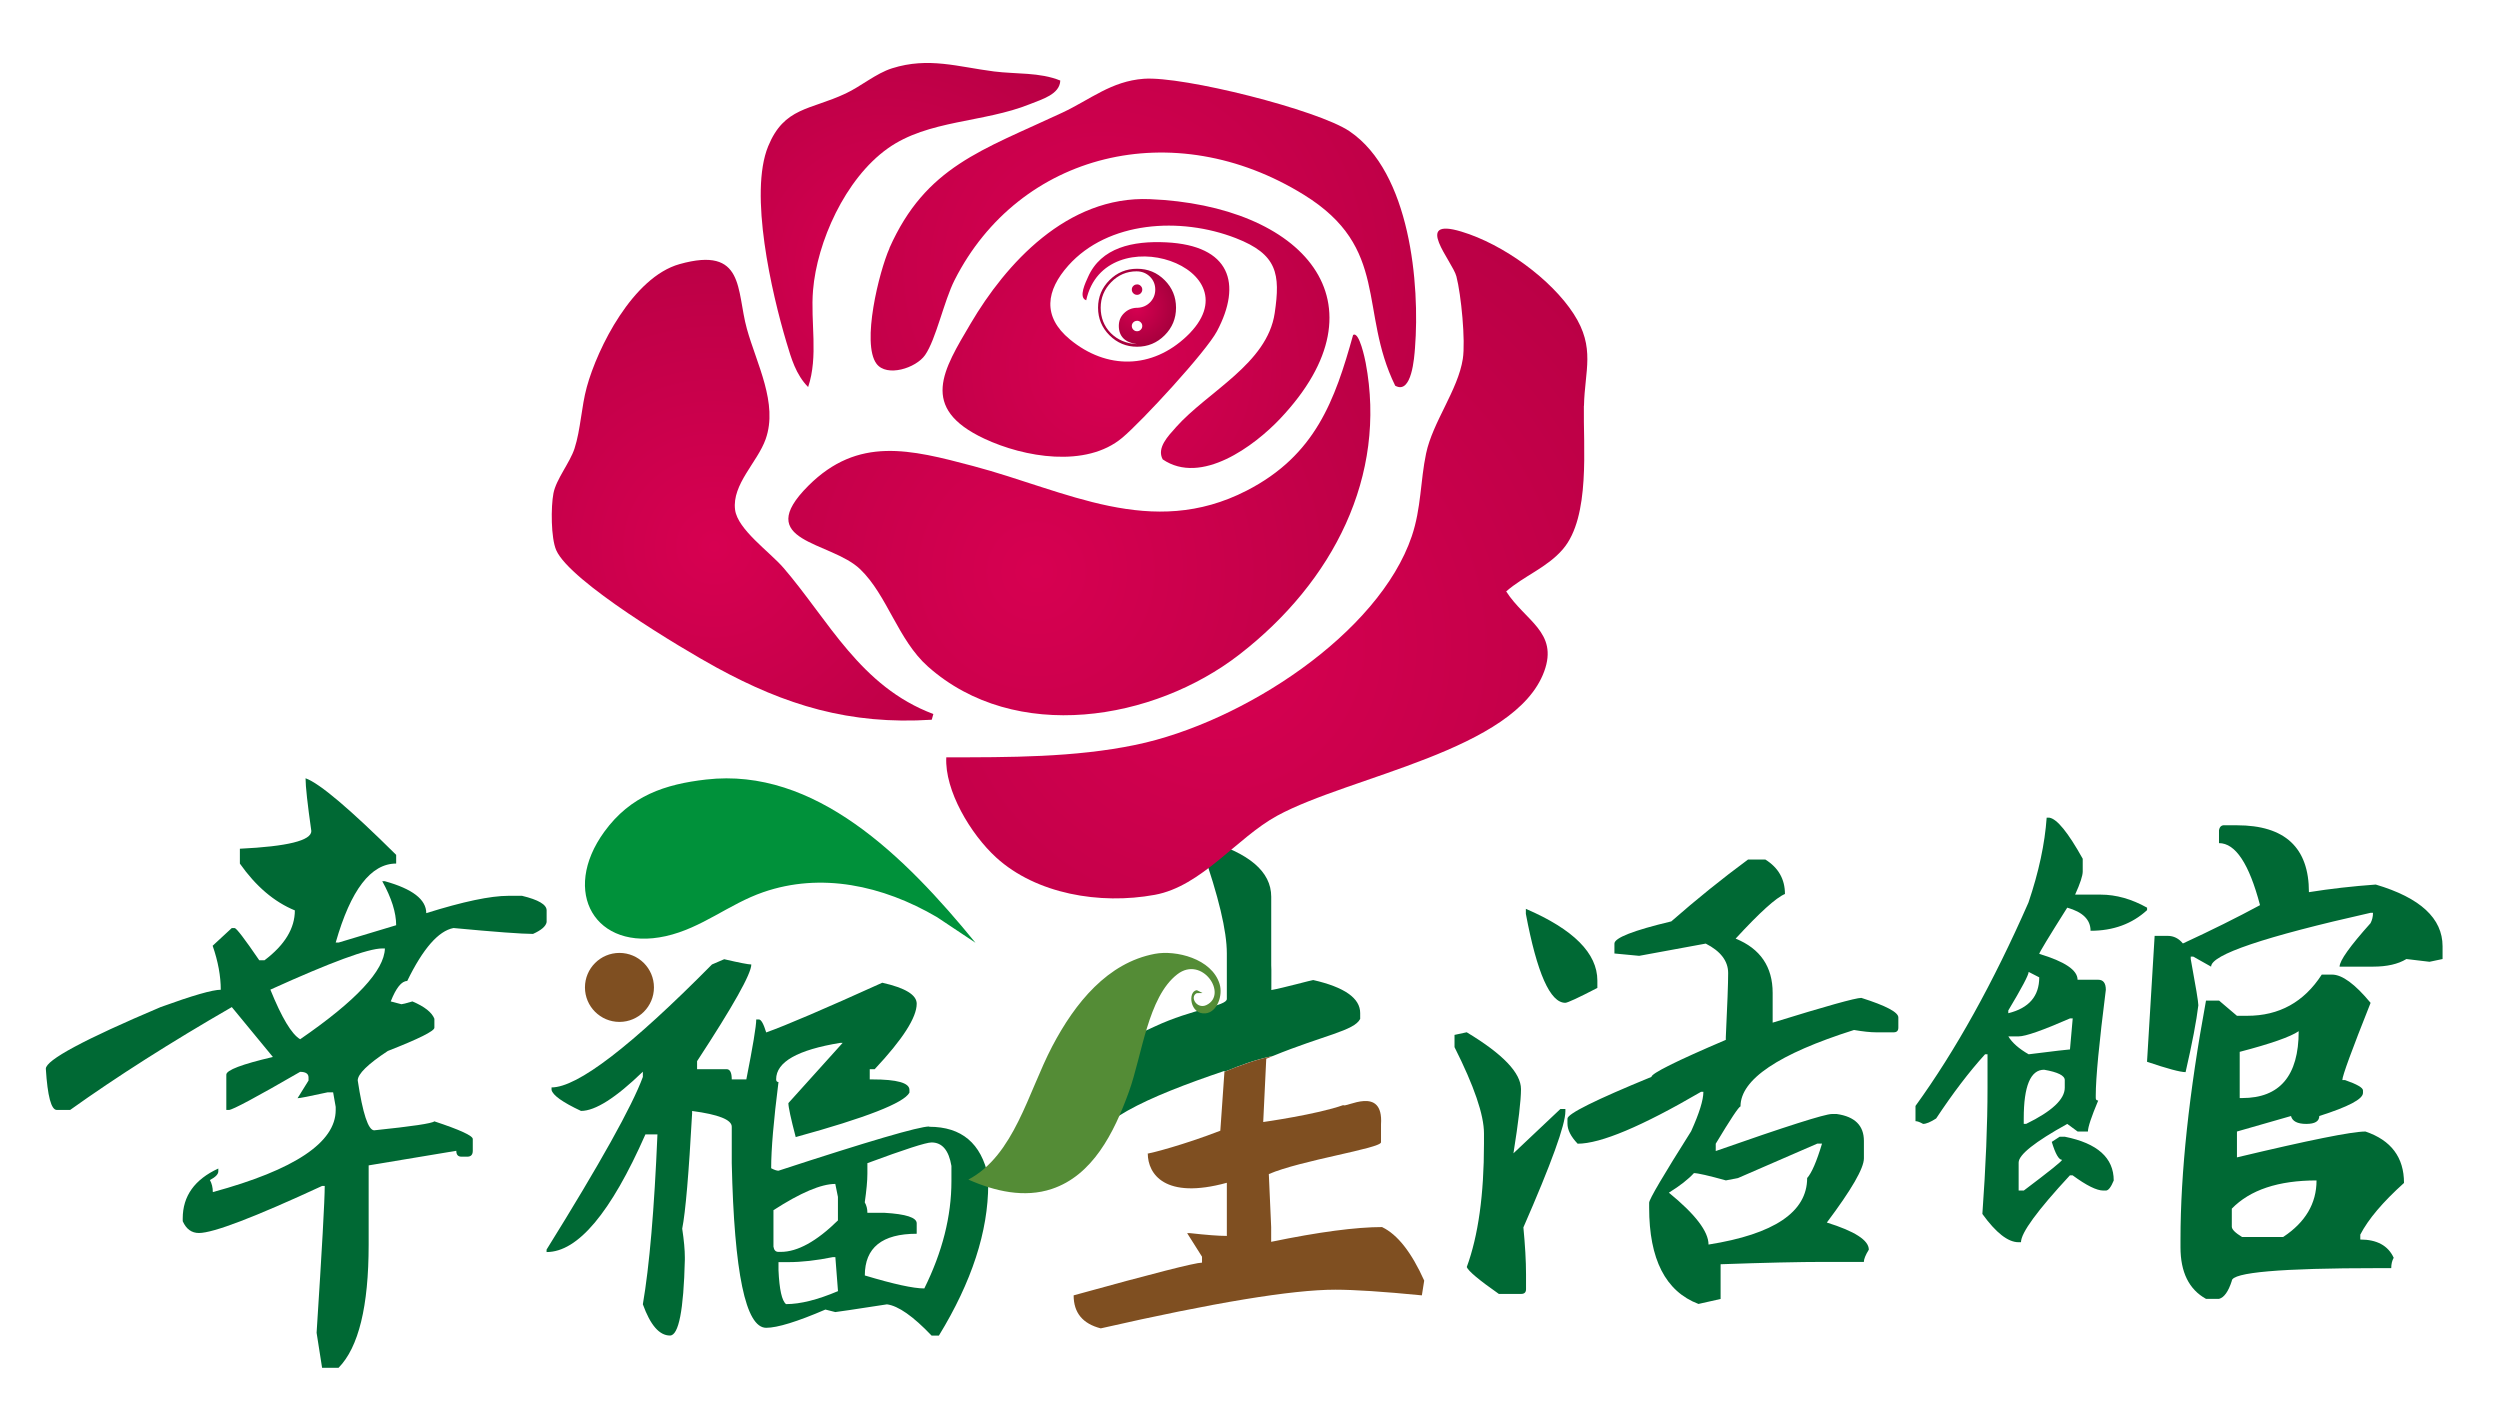
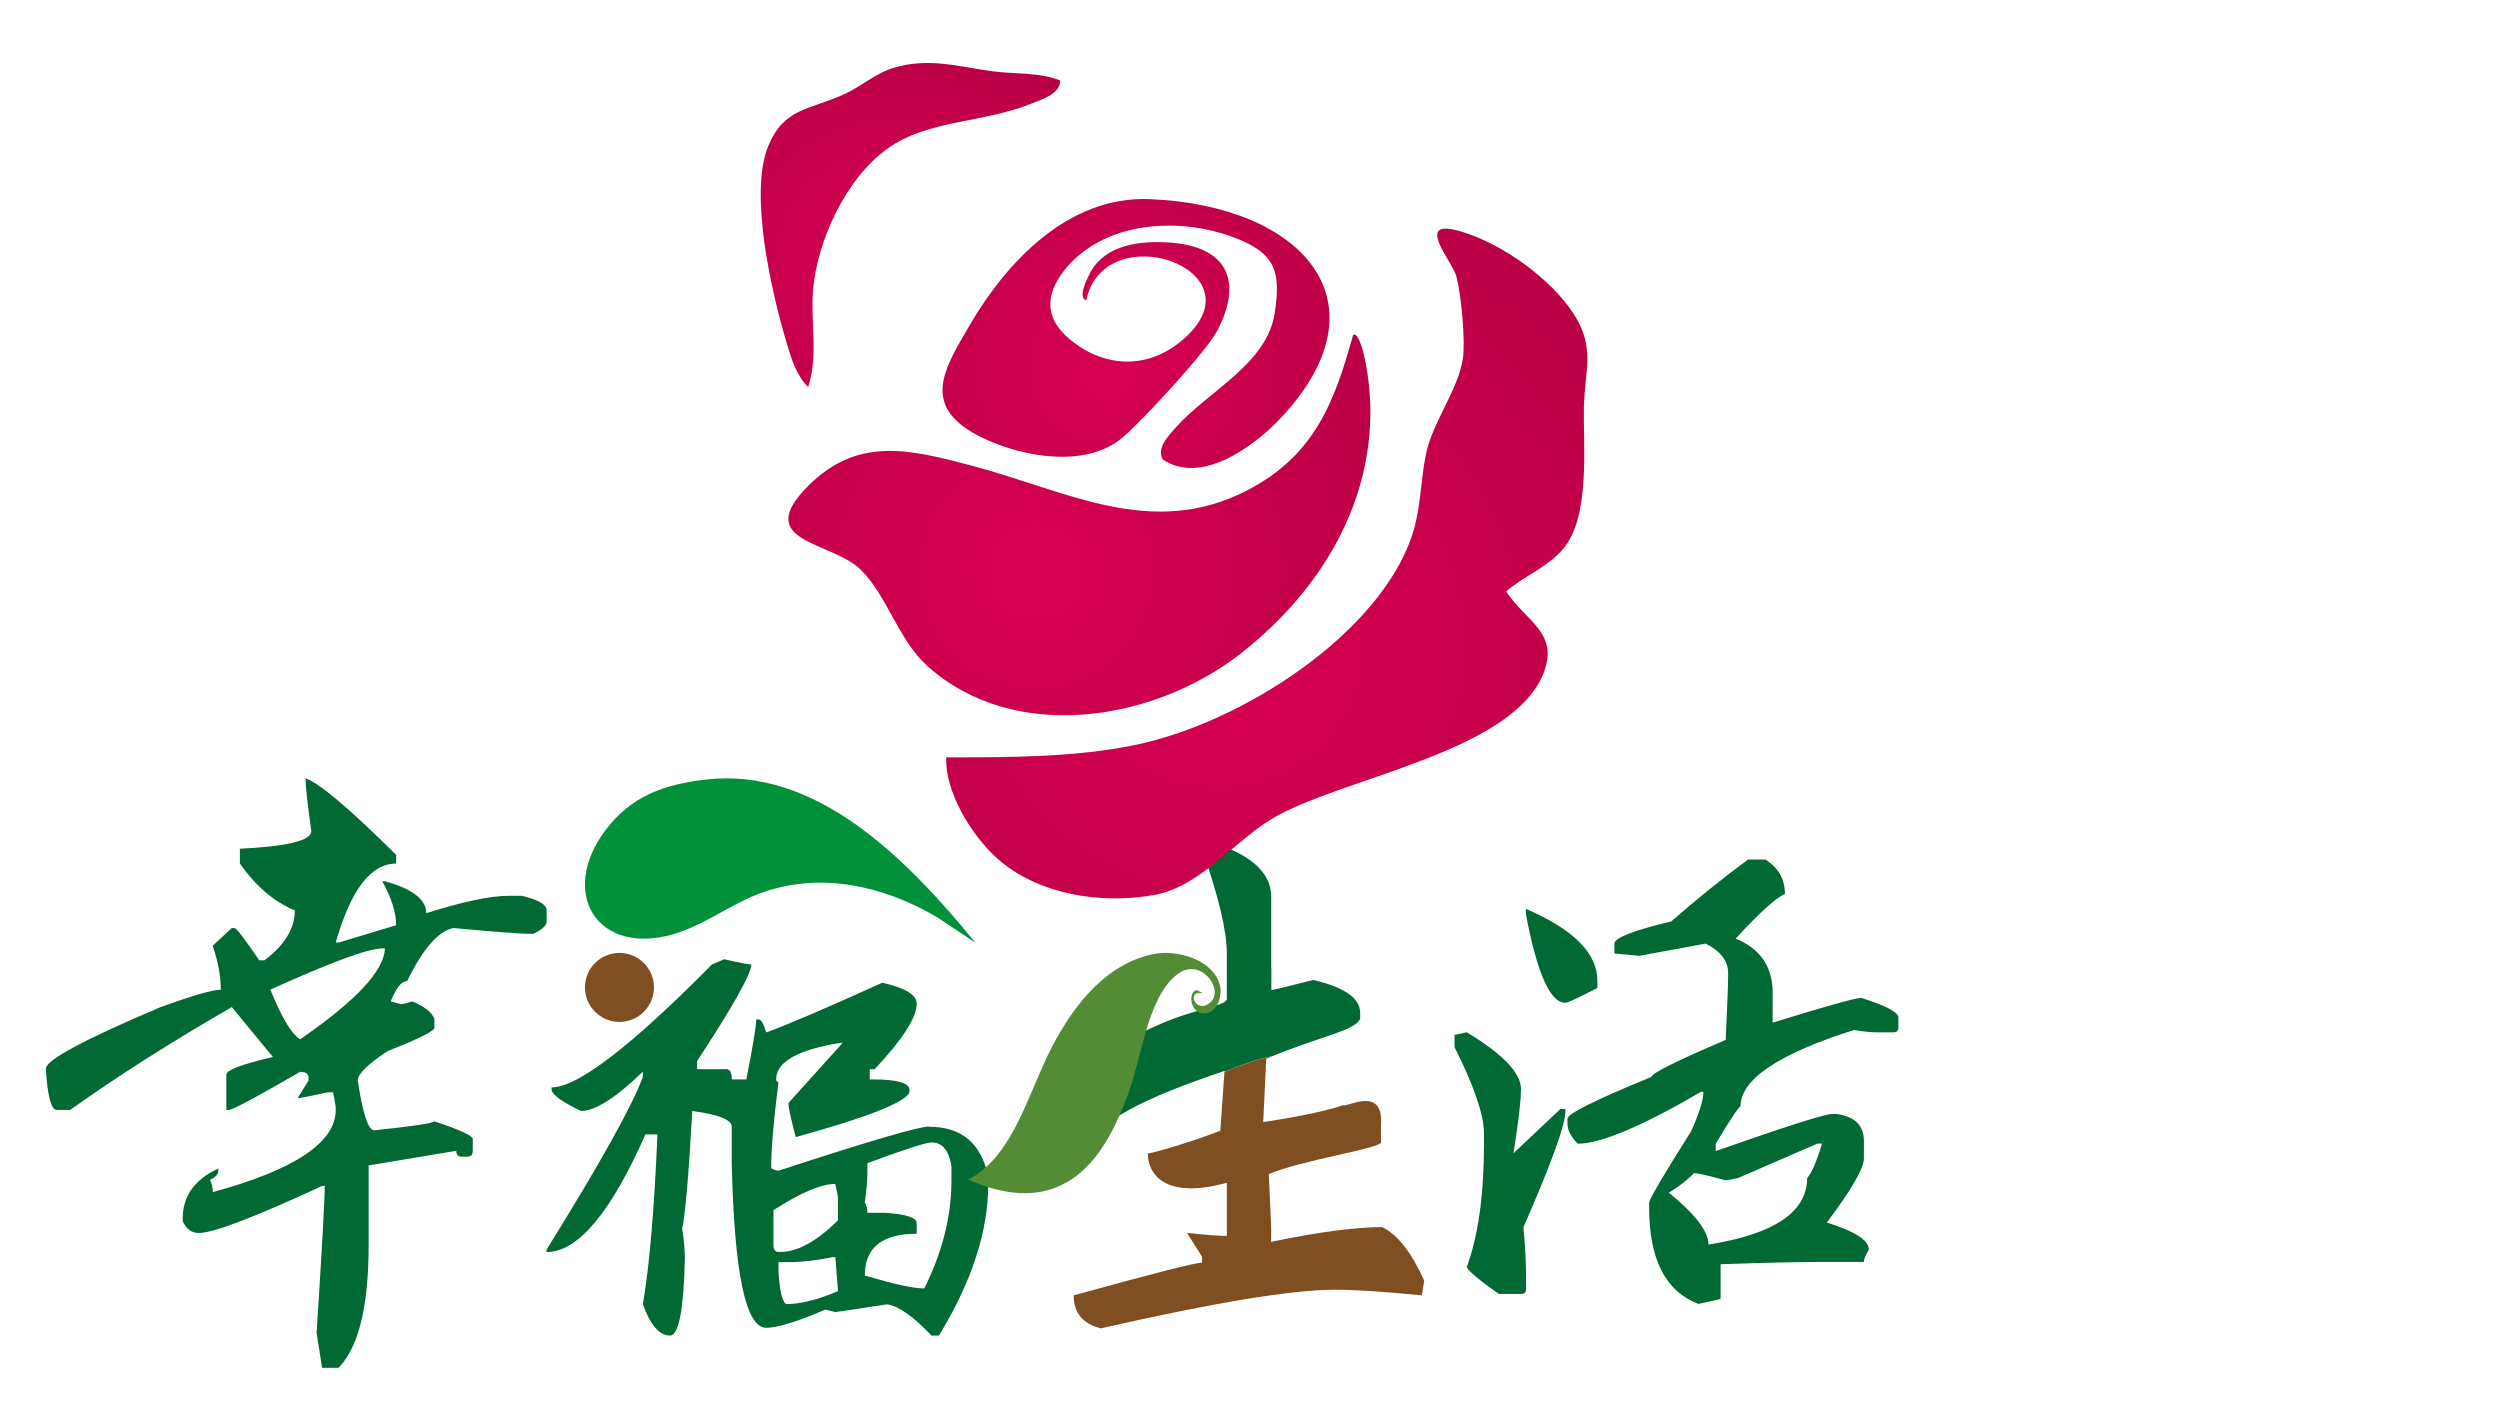
<svg xmlns="http://www.w3.org/2000/svg" xmlns:xlink="http://www.w3.org/1999/xlink" id="_圖層_1" data-name="圖層_1" viewBox="0 0 437 246">
  <defs>
    <style>      .st0 {        fill: url(#_未命名漸層_86);      }      .st1 {        fill: #7f4f21;      }      .st2 {        fill: url(#_未命名漸層_8);      }      .st3 {        fill: #548c36;      }      .st4 {        fill: url(#_未命名漸層_82);      }      .st5 {        fill: #006934;      }      .st6 {        fill: url(#_未命名漸層_83);      }      .st7 {        fill: #00913a;      }      .st8 {        fill: url(#_未命名漸層_81);      }      .st9 {        fill: url(#_未命名漸層_84);      }      .st10 {        fill: url(#_未命名漸層_85);      }    </style>
    <radialGradient id="_未命名漸層_8" data-name="未命名漸層 8" cx="193.58" cy="64.03" fx="193.58" fy="64.03" r="78.7" gradientUnits="userSpaceOnUse">
      <stop offset="0" stop-color="#d70051" />
      <stop offset="1" stop-color="#a7003d" />
    </radialGradient>
    <radialGradient id="_未命名漸層_81" data-name="未命名漸層 8" cx="192.81" cy="47.3" fx="192.81" fy="47.3" r="107.65" xlink:href="#_未命名漸層_8" />
    <radialGradient id="_未命名漸層_82" data-name="未命名漸層 8" cx="181.15" cy="99.87" fx="181.15" fy="99.87" r="117.19" xlink:href="#_未命名漸層_8" />
    <radialGradient id="_未命名漸層_83" data-name="未命名漸層 8" cx="213.15" cy="112.76" fx="213.15" fy="112.76" r="143.91" xlink:href="#_未命名漸層_8" />
    <radialGradient id="_未命名漸層_84" data-name="未命名漸層 8" cx="155.28" cy="46.24" fx="155.28" fy="46.24" r="68.02" xlink:href="#_未命名漸層_8" />
    <radialGradient id="_未命名漸層_85" data-name="未命名漸層 8" cx="124.86" cy="95.5" fx="124.86" fy="95.5" r="90.16" xlink:href="#_未命名漸層_8" />
    <radialGradient id="_未命名漸層_86" data-name="未命名漸層 8" cx=".12" cy="-116.64" fx=".12" fy="-116.64" r="6.82" gradientTransform="translate(315.39 53.92) rotate(-90)" xlink:href="#_未命名漸層_8" />
  </defs>
  <path class="st7" d="M123.44,136.26c-7.18.82-13.21,2.81-17.8,9.12-7.68,10.56-1.56,20.99,10.73,18.26,6.33-1.41,11.03-5.61,17.05-7.69,10.05-3.48,20.81-1.23,30.36,4.36l6.74,4.49c-12.38-15.16-28.07-30.72-47.08-28.54Z" />
  <path class="st1" d="M114.31,172.6c0,3.33-2.7,6.03-6.03,6.03s-6.03-2.7-6.03-6.03,2.7-6.03,6.03-6.03,6.03,2.7,6.03,6.03Z" />
  <path class="st5" d="M53.43,136.05c2.43.87,7.7,5.33,15.82,13.38v1.52c-4.42,0-7.94,4.6-10.57,13.81h.51l10.06-3.03c0-2.2-.81-4.77-2.43-7.69h.46c4.82,1.34,7.23,3.19,7.23,5.58,6.44-2.02,11.22-3.03,14.36-3.03h2.38c2.86.69,4.3,1.53,4.3,2.54v2.06c-.13.72-.93,1.41-2.38,2.06-1.92,0-6.56-.34-13.9-1.03-2.63.51-5.33,3.59-8.09,9.26-.98,0-1.94,1.19-2.88,3.57l1.87.49c.17,0,.81-.16,1.92-.49,2.12.9,3.4,1.91,3.84,3.03v1.57c0,.58-2.71,1.93-8.14,4.06-3.51,2.31-5.26,4.03-5.26,5.15.88,5.81,1.84,8.72,2.88,8.72,6.64-.69,10.14-1.21,10.51-1.57,4.48,1.48,6.72,2.51,6.72,3.09v2.06c0,.69-.32,1.03-.96,1.03h-1.01c-.61,0-.91-.34-.91-1.03l-15.32,2.55v13.87c0,10.76-1.75,17.93-5.26,21.51h-2.88l-.96-6.12c.94-14.59,1.42-23.15,1.42-25.67h-.45c-11.86,5.49-19.04,8.23-21.54,8.23-1.28,0-2.22-.69-2.83-2.06v-.49c0-3.9,2.07-6.81,6.22-8.72v.49c0,.51-.49,1.01-1.47,1.52.34.61.51,1.32.51,2.11,14.32-3.9,21.48-8.69,21.48-14.35v-.54l-.45-2.55h-.96c-3.13.69-4.89,1.03-5.26,1.03l1.92-3.09v-.54c0-.65-.49-.98-1.47-.98-7.68,4.44-11.83,6.66-12.44,6.66h-.46v-6.17c0-.79,2.71-1.82,8.14-3.09l-7.18-8.72c-10.65,6.14-20.07,12.13-28.26,17.98h-2.33c-.98,0-1.62-2.4-1.92-7.2,0-1.52,6.69-5.11,20.07-10.78,5.56-2.02,9.07-3.03,10.51-3.03,0-2.38-.47-4.95-1.42-7.69l3.34-3.09h.51c.3,0,1.74,1.88,4.3,5.63h.91c3.54-2.67,5.31-5.58,5.31-8.72-3.61-1.48-6.81-4.21-9.61-8.18v-2.6c8.32-.4,12.49-1.43,12.49-3.09-.67-4.73-1.01-7.8-1.01-9.21ZM47.26,172.99c1.99,4.91,3.72,7.8,5.21,8.67,9.77-6.72,14.71-12.01,14.81-15.87h-.46c-2.46,0-8.98,2.4-19.56,7.2Z" />
  <path class="st5" d="M162.44,196.91c-1.82,0-10.61,2.58-26.36,7.73-.3,0-.73-.14-1.28-.43,0-3.32.43-8.34,1.28-15.07-.27,0-.41-.16-.41-.48,0-3.03,3.74-5.15,11.22-6.37h.41l-9.49,10.53c0,.71.43,2.69,1.28,5.94,12.31-3.38,18.94-5.97,19.88-7.77v-.48c0-1.22-2.16-1.83-6.48-1.83h-.46v-1.79h.87c4.89-5.22,7.34-9.03,7.34-11.44,0-1.55-2.01-2.77-6.02-3.67-10.09,4.57-16.86,7.47-20.29,8.69-.46-1.51-.88-2.27-1.28-2.27h-.46c0,1.16-.58,4.65-1.73,10.48h-2.55c0-1.19-.3-1.79-.91-1.79h-5.15v-1.4c6.32-9.66,9.48-15.29,9.48-16.9-.52,0-2.1-.31-4.74-.92l-2.14.92c-14.17,14.33-23.51,21.49-28.04,21.49v.44c.21.93,1.93,2.16,5.15,3.67,2.49,0,6.09-2.29,10.81-6.86v.92c-1.85,5.05-7.46,15.11-16.83,30.18v.43c5.47,0,11.23-6.86,17.28-20.57h2.1c-.55,13.1-1.4,23-2.55,29.7,1.31,3.64,2.89,5.46,4.74,5.46,1.52,0,2.39-4.41,2.6-13.23v-.43c0-1.29-.15-2.96-.46-5.02.58-2.9,1.15-9.61,1.73-20.14v-.43c4.62.61,6.93,1.53,6.93,2.75v6.37c.43,19.19,2.43,28.78,6.02,28.78,1.94,0,5.4-1.06,10.35-3.19l1.73.44c.18,0,3.19-.45,9.03-1.35,1.98.26,4.58,2.08,7.8,5.46h1.28c5.75-9.4,8.62-18.22,8.62-26.46v-1.35c-1.22-5.8-4.65-8.69-10.31-8.69ZM137.4,227.96c-.73-.58-1.17-2.56-1.32-5.94v-1.4h1.73c2.31,0,4.89-.29,7.75-.87h.46c.3,3.77.46,5.75.46,5.94-3.56,1.51-6.58,2.27-9.07,2.27ZM146.47,213.33c-3.74,3.67-7.07,5.5-9.99,5.5h-.41c-.49,0-.78-.31-.87-.92v-6.37c4.74-3.06,8.35-4.59,10.81-4.59l.46,2.27v4.1ZM166.31,206.48c0,6.12-1.58,12.36-4.74,18.74-1.92,0-5.38-.76-10.4-2.27,0-4.86,3.02-7.29,9.07-7.29v-1.83c0-1-1.87-1.61-5.61-1.83h-3.01c0-.68-.15-1.29-.46-1.83.3-2.09.46-3.77.46-5.02v-1.83c6.51-2.41,10.24-3.62,11.22-3.62,1.85,0,3.01,1.37,3.47,4.1v2.7Z" />
  <path class="st5" d="M237.76,178.12v-1.04c0-2.6-2.74-4.52-8.21-5.77-.24,0-5.25,1.38-7.32,1.75-.02-1.7.04-3.53-.02-4.33v-11.98c0-4.4-3.88-7.69-11.63-9.89h-.46v1.59c2.89,8.24,4.33,14.3,4.33,18.19v7.97c0,1.27-5.93,1.69-12.66,4.85-5.11,2.49-7.55,2.76-10.66,3.77-2.17.7.43,2.81-.83,2.2-1.76,2.56-1.92,7.6-4.76,10.33,1.15,7.29.71,6.04,3.87,6.04h.82c0-5.46,10.28-10.03,23.81-14.61v.15c2.76-1.14,5.44-2.13,8.47-2.76,8.84-3.61,14.19-4.39,15.24-6.46Z" />
  <path class="st5" d="M200.64,201.64s0-.02,0-.03c-.12.04-.11.05,0,.03Z" />
  <path class="st1" d="M241.63,214.49c-4.62,0-11.1.86-19.43,2.58v-2.58l-.41-9.26c5.47-2.38,19.61-4.5,19.61-5.56v-3.13c.47-6.95-6.29-2.79-6.59-3.37-4.6,1.64-14,2.96-14,2.96l.53-11.06c.4-.17.78-.32,1.17-.48-3.03.63-5.71,1.63-8.48,2.76l-.45,6.46-.27,3.84c-6.5,2.51-11.94,3.88-12.68,4,.02,3.55,2.96,8.09,13.82,5.1v9.29c-1.43,0-3.59-.17-6.48-.49h-.46l2.6,4.12v1.04c-1.16,0-8.63,1.9-22.44,5.72,0,3.04,1.58,4.96,4.74,5.77,19.76-4.5,33.43-6.76,40.99-6.76,3.34,0,8.39.33,15.14.99l.41-2.58c-2.22-4.94-4.67-8.06-7.34-9.34Z" />
  <path class="st5" d="M256.38,180.44c6.32,3.8,9.49,7.11,9.49,9.94,0,1.98-.44,5.72-1.32,11.22l8.21-7.75h.87v.41c0,2.34-2.45,9.1-7.34,20.29.3,3.13.46,5.87.46,8.21v2.6c0,.55-.29.82-.87.82h-3.88c-3.47-2.43-5.34-4-5.61-4.7,2.01-5.47,3.01-12.66,3.01-21.57v-1.78c0-3.25-1.72-8.28-5.15-15.09v-2.14l2.14-.46ZM266.73,158.87c8.33,3.59,12.49,7.77,12.49,12.54v1.28c-3.34,1.73-5.21,2.6-5.61,2.6-2.64,0-4.94-5.18-6.89-15.55v-.87ZM305.58,150.25h3.01c2.28,1.43,3.42,3.44,3.42,6.02-1.55.64-4.42,3.24-8.62,7.8,4.32,1.76,6.47,4.93,6.47,9.49v5.2c9.33-2.89,14.5-4.33,15.5-4.33,4.32,1.37,6.47,2.51,6.47,3.42v1.78c0,.55-.27.82-.82.82h-3.05c-1,0-2.3-.14-3.88-.41-13.22,4.19-19.84,8.65-19.84,13.36-.31.06-1.75,2.23-4.33,6.52v1.28c12.31-4.32,19.08-6.47,20.29-6.47h.87c3.16.45,4.74,2.02,4.74,4.7v3.05c0,1.73-2.16,5.47-6.48,11.22,4.89,1.52,7.34,3.1,7.34,4.74-.58.94-.87,1.66-.87,2.14h-6.89c-4.44,0-10.49.14-18.15.41v6.07l-3.87.87c-5.75-2.19-8.62-7.8-8.62-16.83v-.87c0-.58,2.45-4.74,7.34-12.49,1.43-3.16,2.14-5.46,2.14-6.89h-.41c-10.37,6.05-17.56,9.07-21.57,9.07-1.19-1.25-1.78-2.42-1.78-3.51v-.87c0-.85,4.89-3.28,14.68-7.3,0-.61,4.33-2.77,13-6.47v-.46c.27-5.65.41-9.39.41-11.22,0-2.1-1.31-3.82-3.92-5.15l-11.63,2.14-4.33-.41v-1.73c0-1,3.31-2.3,9.94-3.88,4.44-3.89,8.91-7.49,13.41-10.81ZM301.71,206.34c-3.07-.85-4.94-1.28-5.61-1.28-1,1.09-2.46,2.23-4.38,3.42,4.62,3.77,6.93,6.79,6.93,9.07,11.49-1.82,17.24-5.7,17.24-11.63.79-.88,1.66-2.89,2.6-6.02h-.82l-13.86,6.02-2.1.41Z" />
-   <path class="st5" d="M358.22,142.93c1.33.19,3.28,2.58,5.84,7.18v2.23c0,.73-.44,2.08-1.33,4.04h4.46c2.69,0,5.4.76,8.12,2.28v.43c-2.63,2.41-5.92,3.61-9.88,3.61,0-1.93-1.36-3.28-4.08-4.04-3.26,5.17-4.89,7.86-4.89,8.08,4.46,1.33,6.7,2.84,6.7,4.52h3.61c.89,0,1.33.59,1.33,1.76-1.17,9.26-1.76,15.4-1.76,18.45v.47c0,.29.14.43.43.43-1.2,2.85-1.8,4.66-1.8,5.42h-1.8l-1.81-1.33c-5.67,3.14-8.5,5.39-8.5,6.75v4.9h.9c4.46-3.36,6.69-5.15,6.69-5.37-.57,0-1.17-1.05-1.8-3.14l1.38-.9h.9c5.7,1.14,8.55,3.69,8.55,7.65-.48,1.17-.93,1.76-1.38,1.76h-.43c-1.17,0-2.96-.89-5.37-2.66h-.48c-5.7,6.15-8.55,10.05-8.55,11.69h-.43c-1.84,0-3.94-1.65-6.32-4.94.6-8.33.9-15.69.9-22.06v-5.85h-.43c-2.79,3.07-5.63,6.81-8.55,11.22-.98.63-1.74.95-2.28.95-.57-.32-1.01-.48-1.33-.48v-2.66c7-9.67,13.58-21.52,19.75-35.56,1.8-5.32,2.86-10.27,3.18-14.83h.43ZM354.61,169.88c0,.54-1.19,2.79-3.56,6.75v.48c3.61-.89,5.41-2.98,5.41-6.27l-1.85-.95ZM351.05,181.15c.66,1.11,1.85,2.16,3.56,3.14,4.56-.57,6.96-.85,7.22-.85l.48-5.42h-.48c-4.78,2.09-7.77,3.14-8.97,3.14h-1.8ZM353.75,196.45h.43c4.49-2.19,6.74-4.29,6.74-6.32v-1.33c0-.79-1.2-1.39-3.61-1.81-2.37,0-3.56,2.84-3.56,8.51v.95ZM388.79,144.26h2.23c8.39,0,12.58,3.9,12.58,11.69,3.77-.6,7.66-1.04,11.68-1.33,7.79,2.31,11.68,5.91,11.68,10.79v2.23l-2.28.48-4.04-.48c-1.46.89-3.4,1.33-5.84,1.33h-5.84c0-1.04,1.81-3.58,5.41-7.6.28-.54.43-1.14.43-1.81h-.43c-18.58,4.18-27.87,7.32-27.87,9.41l-3.13-1.76h-.43v.43c.89,4.82,1.33,7.51,1.33,8.08-.32,2.69-1.06,6.59-2.23,11.69-.92,0-3.17-.6-6.74-1.81l1.33-22.01h2.28c1.04,0,1.93.44,2.66,1.33,5-2.31,9.5-4.55,13.48-6.7-1.9-7.23-4.29-10.84-7.17-10.84v-2.23c.09-.6.4-.9.9-.9ZM405.84,170.36h1.8c1.77,0,4.02,1.65,6.74,4.94-3.29,8.27-4.94,12.77-4.94,13.5h.48c2.09.73,3.13,1.33,3.13,1.81v.43c0,1.08-2.55,2.42-7.64,4.04,0,.92-.76,1.38-2.28,1.38s-2.44-.46-2.66-1.38l-9.45,2.71v4.52c12.6-3.01,20.08-4.52,22.46-4.52,4.49,1.52,6.74,4.52,6.74,8.99-3.7,3.33-6.25,6.34-7.64,9.03v.86c2.91,0,4.86,1.06,5.84,3.19-.29.51-.43,1.11-.43,1.81h-2.28c-17.06,0-25.59.74-25.59,2.23-.6,1.87-1.35,2.91-2.23,3.14h-2.28c-2.98-1.65-4.46-4.66-4.46-9.03v-1.33c0-11.72,1.49-25.65,4.46-41.78h2.28l3.13,2.66h1.8c5.57,0,9.91-2.39,13.01-7.18ZM390.12,211.28v3.14c0,.48.6,1.08,1.8,1.81h7.17c3.89-2.57,5.84-5.86,5.84-9.89-6.68,0-11.62,1.65-14.82,4.94ZM391.5,183.86v8.08h.43c6.58,0,9.88-3.9,9.88-11.69-1.42.98-4.86,2.19-10.3,3.61Z" />
  <path class="st3" d="M209.19,173.6l1.02-.02-1-.5c-1.66.2-1.22,4.36,1.55,4.05,2.03-.23,3.03-3.15,2.43-5.12-1.37-4.48-7.7-5.97-11.32-5.28-8.24,1.55-13.93,8.53-17.94,16.17-4.23,8.06-6.63,19.03-14.66,23.29,4.66,2.07,9.81,3.23,14.58,1.64,7.12-2.37,10.86-9.73,13.48-16.98,2.31-6.38,3.3-16.56,8.46-20.54,4.35-3.36,8.93,3.52,5.1,5.37-1.67.8-3.01-1.45-1.69-2.08Z" />
  <path class="st2" d="M205.52,74.73c-1.32,1.48-3.37,3.57-2.28,5.57,6.74,4.61,16.05-2.39,20.49-7.07,19.31-20.39,3.97-37.33-22.76-38.42-14.47-.59-25.17,11.34-31.29,21.73-4.76,8.09-9.1,14.76,2.38,20.14,6.97,3.27,17.78,5.14,24.1-.15,3.46-2.89,14.67-15.05,16.57-18.64,4.41-8.31,2.34-14.98-8.89-15.53-5.79-.28-11.39.88-13.67,6.1-.37.84-1.73,3.55-.3,4.03,3.22-14.81,30.09-5.62,17.58,6.27-6.06,5.76-13.99,5.89-20.43.57-4.88-4.03-4.14-8.58-.28-12.91,6.93-7.76,19.57-8.57,29.29-4.79,7.25,2.82,7.8,6.24,6.79,13.09-1.31,8.88-11.67,13.67-17.31,20.01Z" />
-   <path class="st8" d="M155.48,43.4c-1.81,4.07-4.93,16.64-2.26,20.19,1.79,2.38,6.89.76,8.48-1.52,1.9-2.71,3.31-9.46,5.16-13.11,11.3-22.29,38.27-29.03,61.08-14.9,15.04,9.31,9.53,20.28,15.94,33.36,2.91,1.64,3.34-5.06,3.46-6.58.87-11.07-.8-30.7-11.45-37.9-5.56-3.75-29.08-9.67-35.95-9.17-5.71.42-9.37,3.64-14.24,5.92-14.06,6.59-23.88,9.4-30.23,23.68Z" />
+   <path class="st8" d="M155.48,43.4Z" />
  <path class="st4" d="M141.31,84.9c-9.94,9.92,3.88,9.64,9.05,14.6,4.74,4.55,6.6,12.36,11.85,17.02,15.24,13.54,39.47,9.47,54.41-2.09,16.5-12.77,25.84-31.29,22.1-51.01-.1-.54-1.13-5.61-2.2-4.86-3.18,11.4-6.57,21.02-18.6,27.2-16.66,8.56-31.52.02-47.83-4.3-11-2.92-20.09-5.23-28.78,3.44Z" />
  <path class="st6" d="M276.88,70.93c.12-6.13,2.05-10.11-1.8-16.06-3.89-6.02-12.25-12.17-19.64-14.39-8.57-2.58-1.53,5.21-.86,7.84.83,3.2,1.61,11.25,1.12,14.41-.84,5.44-5.27,11.05-6.42,16.54-1.01,4.79-.84,9.55-2.5,14.46-5.74,16.96-29.42,32.55-48.27,36.47-10.67,2.22-22.17,2.18-33.1,2.18-.3,5.8,4.25,13.43,8.73,17.52,6.98,6.36,18.1,8.28,27.7,6.52,8.23-1.5,14.33-9.97,21.41-13.83,12.69-6.92,41.63-11.39,46.68-25.24,2.5-6.84-3.34-8.82-6.65-13.97,3.09-2.71,7.16-4.16,9.92-7.39,4.85-5.67,3.53-18.07,3.66-25.06Z" />
  <path class="st9" d="M141.26,67.66c1.82-5.41.39-11.33.86-16.93.69-8.36,5.56-19.45,13.07-24.79,7.04-5.01,16.74-4.47,24.85-7.74,2.13-.86,5.21-1.71,5.3-4.12-3.61-1.47-7.71-1.1-11.59-1.59-6.23-.79-11.44-2.57-17.82-.55-2.81.89-5.44,3.16-8.12,4.41-6.23,2.92-10.72,2.36-13.53,9.21-3.39,8.25.6,25.62,3.21,34.33.83,2.77,1.61,5.55,3.77,7.77Z" />
-   <path class="st10" d="M162.87,125.81l.28-1c-12.77-4.79-18.28-16.35-26.18-25.53-2.41-2.81-8.04-6.71-8.48-10.18-.56-4.45,3.93-8.31,5.35-12.35,2.2-6.23-1.59-13.15-3.29-19.29-1.86-6.69-.3-14.51-11.77-11.29-8.15,2.29-14.32,14.59-16.21,21.49-.95,3.47-1.07,7.41-2.14,10.73-.8,2.48-3.22,5.38-3.69,7.85-.45,2.35-.45,7.81.49,9.94,2.41,5.48,21.82,17.12,28.08,20.54,11.97,6.53,23.15,10.01,37.55,9.09Z" />
-   <path class="st0" d="M198.76,46.98c1.89,0,3.49.66,4.82,1.99,1.33,1.33,1.99,2.94,1.99,4.82s-.66,3.49-1.99,4.82c-1.33,1.33-2.94,2-4.82,2s-3.49-.67-4.82-2-2-2.94-2-4.82.67-3.49,2-4.82c1.33-1.33,2.94-1.99,4.82-1.99ZM198.65,53.8h.22c.88-.05,1.61-.38,2.19-.98.58-.61.88-1.34.88-2.21s-.31-1.65-.94-2.26c-.63-.61-1.41-.92-2.34-.92-1.71,0-3.18.63-4.41,1.88-1.23,1.26-1.85,2.75-1.85,4.48s.59,3.25,1.77,4.44c1.18,1.18,2.71,1.83,4.59,1.93-1.04-.14-1.84-.47-2.38-1.01-.54-.54-.81-1.27-.81-2.17s.29-1.6.88-2.2c.59-.6,1.32-.93,2.2-.98ZM198.76,56.08c-.25,0-.47.09-.65.26-.18.18-.27.39-.27.64s.09.47.27.65c.18.18.39.27.65.27s.47-.09.64-.27c.18-.18.27-.39.27-.65s-.09-.46-.27-.64c-.18-.18-.39-.27-.64-.27ZM198.76,49.71c.25,0,.47.09.64.27.18.18.27.39.27.64s-.09.47-.27.65c-.18.18-.39.27-.64.27s-.47-.09-.65-.27c-.18-.18-.27-.39-.27-.65s.09-.47.27-.64c.18-.18.39-.26.65-.26Z" />
</svg>